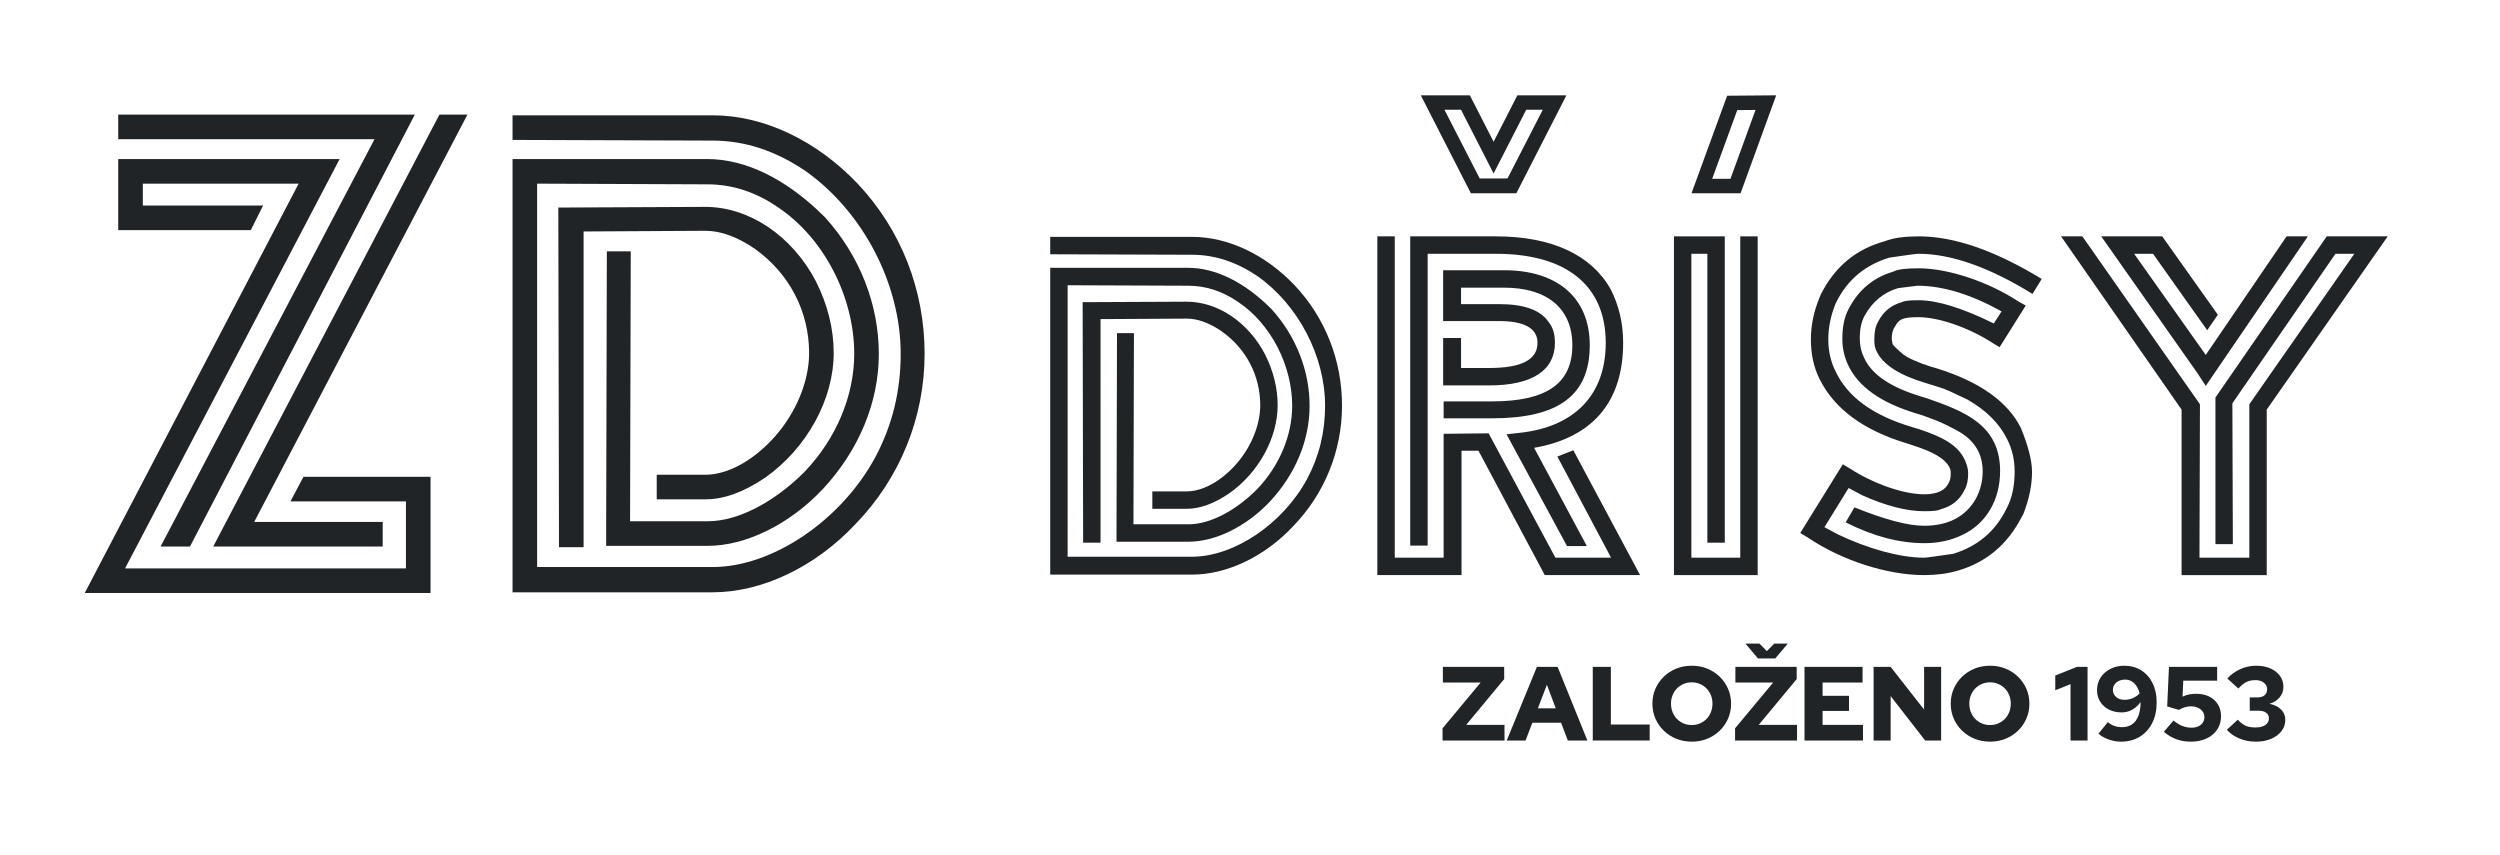
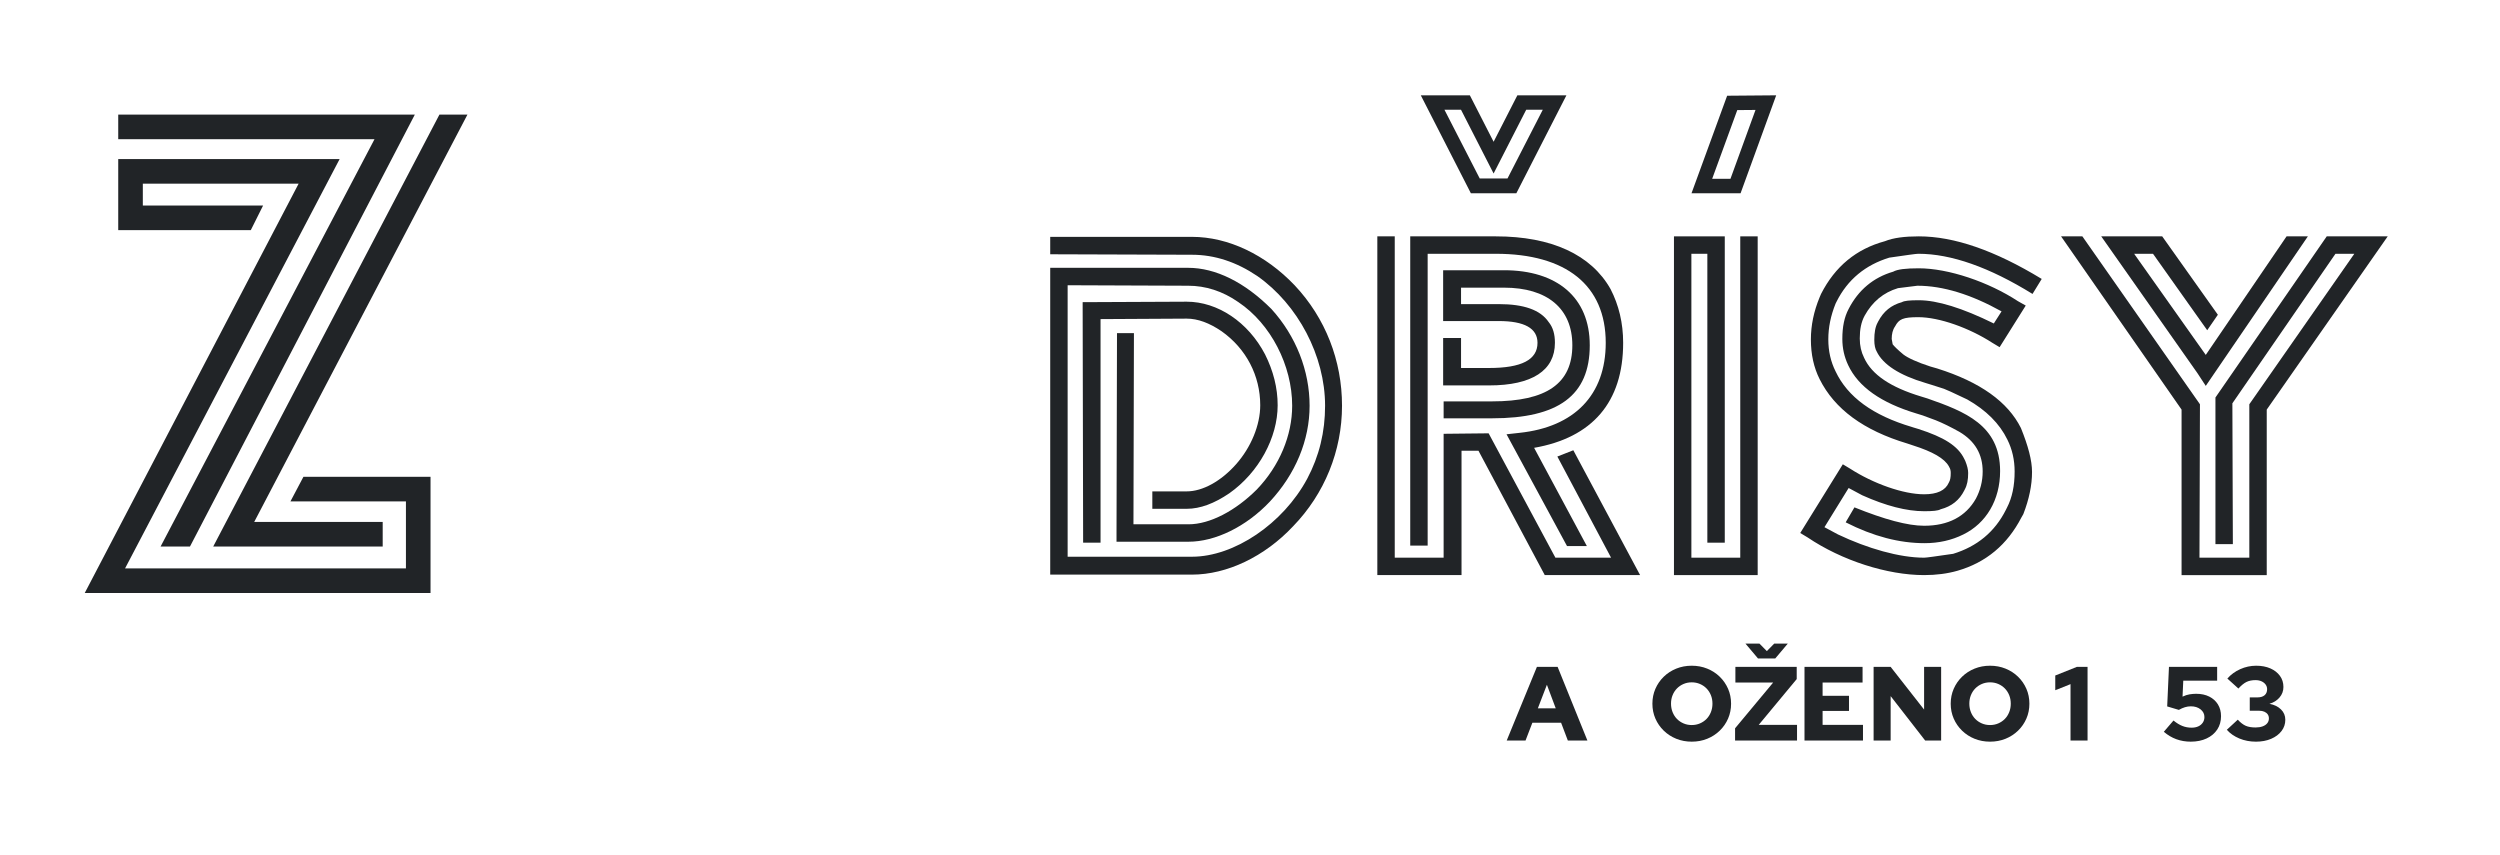
<svg xmlns="http://www.w3.org/2000/svg" id="ZD_Drisy-hor_cerna" viewBox="0 0 762.52 260.787">
  <defs>
    <style>.cls-1{fill:#212427;stroke-width:0px;}</style>
  </defs>
  <path class="cls-1" d="m394.862,86.999c9.446,10.036,14.465,23.025,14.465,36.752s-5.313,26.862-14.907,36.752c-8.708,9.299-20.22,14.76-30.848,14.76h-43.247v-93.577h42.066c8.413,0,17.269,4.428,25.387,12.546,7.527,8.266,11.66,18.893,11.66,29.52,0,10.479-4.28,20.812-12.104,29.225-7.232,7.675-16.678,12.25-24.796,12.25h-21.992v-2.656l.147-60.958h5.166l-.147,58.301h16.826c6.495,0,14.317-4.133,20.811-10.627,6.938-7.232,10.775-16.531,10.775-25.534,0-12.251-6.495-24.944-16.383-31.586-4.871-3.396-10.037-5.019-15.35-5.019l-36.752-.147v82.803h37.933c12.841,0,27.748-10.037,35.128-23.764,3.689-6.937,5.461-14.317,5.461-22.287,0-15.203-8.266-30.849-20.664-39.557-6.346-4.28-12.988-6.494-19.925-6.494l-43.247-.147v-5.313h43.247c11.07,0,22.435,5.461,31.29,14.76Zm-32.914,68.19h-10.479v-5.313h10.479c4.871,0,10.479-3.1,15.055-8.266,4.576-5.166,7.379-11.956,7.379-18.007,0-9.004-4.28-17.27-11.807-22.583-3.69-2.509-7.232-3.838-10.627-3.838l-26.272.148v68.19h-5.313l-.148-73.356,31.734-.147c9.446,0,18.745,6.198,23.911,16.088,2.509,5.019,3.837,10.185,3.837,15.498,0,9.889-5.756,20.516-14.759,26.862-4.575,3.1-8.855,4.724-12.988,4.724Z" />
  <path class="cls-1" d="m491.387,170.097l-16.384-30.848,4.871-1.919,20.368,38.08h-29.077l-20.221-37.933h-5.166v37.933h-25.682v-103.318h5.313v98.005h14.907v-37.785l13.727-.147,20.368,37.933h16.975Zm-35.129-92.691h-20.812v89.001h-5.313v-94.314h26.125c16.974,0,29.077,5.608,34.98,16.088,2.51,4.871,3.838,10.332,3.838,16.384,0,18.154-9.446,28.929-27.158,32.028l16.089,29.963h-6.052l-18.45-34.096,3.985-.442c16.679-1.771,26.272-11.513,26.272-27.453,0-17.564-12.104-27.158-33.505-27.158Zm-1.181,50.183h-14.76v-5.165h14.76c16.679,0,24.501-5.462,24.501-17.122,0-11.217-7.675-17.564-20.812-17.564h-13.136v5.019h11.513c7.675,0,12.693,1.771,15.202,5.461,1.329,1.624,1.919,3.69,1.919,6.348,0,8.413-6.937,12.988-20.073,12.988h-14.021v-14.465h5.461v9.151h8.561c9.89,0,14.76-2.51,14.76-7.675,0-4.429-3.985-6.643-11.808-6.643h-16.974v-15.498h18.597c16.089,0,26.125,8.266,26.125,22.878,0,15.351-9.594,22.287-29.814,22.287Z" />
  <path class="cls-1" d="m526.069,72.092v93.43h-5.313v-88.116h-4.871v92.691h14.908v-98.005h5.313v103.318h-25.535v-103.318h15.498Z" />
  <path class="cls-1" d="m567.984,151.057l-4.133-2.214-7.38,11.955,4.133,2.214c9.004,4.28,18.745,7.085,26.272,7.085.738,0,3.69-.442,8.855-1.181,7.232-2.214,12.694-6.643,16.089-13.432l.295-.591c1.624-3.1,2.361-6.789,2.361-11.069,0-3.542-.737-6.79-2.214-9.741-2.361-4.871-6.494-9.004-12.25-12.251-4.281-2.066-6.643-3.1-7.085-3.247l-3.69-1.181-1.919-.591c-7.97-2.361-12.988-5.608-14.907-9.594-.442-.738-.737-1.919-.737-3.542,0-2.214.295-3.985,1.032-5.313l.148-.296c1.623-3.1,3.984-5.018,7.232-5.903.737-.443,2.361-.591,5.165-.591,5.609,0,13.284,2.361,22.878,7.085l2.361-3.69c-9.298-5.166-17.859-7.822-25.682-7.822l-5.904.738c-4.428,1.328-7.822,4.133-10.184,8.413-1.033,1.918-1.477,4.133-1.477,6.937,0,2.214.443,4.133,1.329,5.904,2.361,5.166,8.117,9.003,17.416,11.808l1.919.591c11.365,3.984,22.14,8.117,22.14,22.14,0,8.855-4.28,15.94-11.218,19.335-3.542,1.771-7.527,2.657-11.808,2.657-7.675,0-15.646-2.066-24.059-6.347l.147-.296,2.51-4.28c9.15,3.69,16.235,5.609,21.254,5.609,7.38,0,12.693-2.805,15.793-8.266,1.328-2.51,2.066-5.313,2.066-8.266,0-5.313-2.361-9.299-7.085-12.104-2.656-1.476-5.019-2.656-7.232-3.542l-3.984-1.476-1.919-.591c-10.775-3.247-17.712-8.118-20.812-14.76-1.181-2.509-1.771-5.166-1.771-7.971,0-3.689.591-6.642,1.919-9.15,2.952-5.757,7.527-9.594,13.579-11.365,1.328-.738,3.838-1.033,7.822-1.033,9.004,0,21.255,4.133,30.258,10.036l2.362,1.329-7.971,12.693-2.214-1.328c-7.085-4.576-16.236-7.823-22.583-7.823-4.723,0-5.903.591-7.084,2.805-.738,1.033-1.033,2.361-1.033,3.837l.295,1.624c.442.59,1.476,1.623,3.247,3.1,1.328,1.033,4.133,2.361,8.266,3.689l2.066.591c13.136,4.133,21.549,10.185,25.534,18.154,2.214,5.461,3.395,9.89,3.395,13.432,0,3.985-.885,8.266-2.656,12.841l-.591,1.033c-4.28,8.266-10.774,13.727-19.482,16.236-3.1.886-6.494,1.328-10.185,1.328-11.218,0-25.092-4.428-35.571-11.513l-2.214-1.328,12.988-20.959,2.214,1.328c7.085,4.575,16.236,7.823,22.583,7.823,3.985,0,6.494-1.182,7.527-3.543.443-.738.591-1.623.591-2.952,0-.737-.147-1.328-.443-1.771l-.147-.296c-1.328-2.361-4.87-4.428-10.922-6.347l-1.771-.59c-13.284-3.985-22.14-10.479-26.715-19.631-1.771-3.542-2.657-7.527-2.657-12.103,0-4.281.886-8.562,2.657-12.842l.442-1.033c4.28-8.413,10.774-13.727,19.483-16.088,2.509-1.033,6.051-1.476,10.331-1.476,10.775,0,23.174,4.28,37.49,12.988l-2.804,4.575c-13.137-8.117-24.797-12.25-34.834-12.25-.737,0-3.689.442-8.855,1.181-7.232,2.214-12.693,6.642-16.088,13.432l-.296.59c-1.476,3.69-2.214,7.232-2.214,10.923,0,3.542.738,6.789,2.214,9.741,3.69,7.822,11.365,13.432,23.32,16.974l.443.147,1.476.443c7.823,2.509,12.104,5.165,14.022,9.15l.295.591c.591,1.476.886,2.656.886,3.689,0,2.066-.295,3.69-1.033,5.019l-.147.295c-1.477,2.952-3.838,4.871-7.232,5.757-.738.442-2.361.59-5.019.59-5.313,0-11.66-1.623-18.893-4.87Z" />
  <path class="cls-1" d="m675.727,165.964v-44.723l33.947-49.149h18.598l-36.899,52.84v50.479h-25.978v-50.479l-36.752-52.84h6.494l35.866,51.216-.147,46.789h15.203v-46.789l32.028-45.902h-5.756l-31.438,45.607.147,42.951h-5.313Zm21.697-93.872h6.494l-31.144,45.607-2.509-3.838-29.372-41.77h18.597l16.975,23.91-3.248,4.724-16.53-23.32h-5.757l21.845,30.848,24.649-36.161Z" />
  <path class="cls-1" d="m123.812,152.935h-35.226l3.96-7.503h38.769v35.434H25.847L91.087,56.013h-47.523v6.67h36.685l-3.751,7.504h-40.437v-21.678h67.533l-65.448,124.853h85.667v-20.427Zm-9.588-110.47H36.061v-7.503h90.461L57.946,166.692h-8.963L114.224,42.465Zm-49.191,124.227L134.025,34.961h8.546l-65.032,124.228h39.186v7.503h-51.692Z" />
-   <path class="cls-1" d="m261.586,56.013c13.34,14.174,20.427,32.516,20.427,51.9s-7.504,37.936-21.052,51.9c-12.297,13.131-28.556,20.844-43.563,20.844h-61.071V48.509h59.404c11.881,0,24.387,6.253,35.851,17.717,10.63,11.673,16.466,26.68,16.466,41.688,0,14.799-6.044,29.39-17.092,41.27-10.213,10.839-23.553,17.301-35.017,17.301h-31.057v-3.752l.208-86.084h7.295l-.208,82.332h23.762c9.171,0,20.218-5.836,29.39-15.007,9.796-10.214,15.216-23.345,15.216-36.06,0-17.3-9.171-35.226-23.137-44.605-6.878-4.794-14.173-7.086-21.677-7.086l-51.9-.208v116.932h53.567c18.134,0,39.186-14.173,49.608-33.558,5.21-9.797,7.712-20.218,7.712-31.474,0-21.469-11.672-43.563-29.181-55.861-8.962-6.044-18.342-9.171-28.139-9.171l-61.071-.208v-7.504h61.071c15.633,0,31.682,7.712,44.188,20.844Zm-46.481,96.297h-14.799v-7.504h14.799c6.878,0,14.799-4.377,21.26-11.672s10.422-16.884,10.422-25.43c0-12.714-6.045-24.387-16.675-31.891-5.211-3.543-10.213-5.419-15.007-5.419l-37.102.209v96.297h-7.503l-.208-103.593,44.813-.208c13.34,0,26.471,8.754,33.766,22.72,3.543,7.086,5.419,14.382,5.419,21.885,0,13.966-8.129,28.973-20.843,37.936-6.461,4.377-12.506,6.67-18.342,6.67Z" />
  <path class="cls-1" d="m535.445,33.532l-7.641,21.008h-5.579l7.657-20.961,5.564-.047m6.31-4.459l-14.965.126-10.866,29.746h14.965l10.866-29.873h0Z" />
-   <path class="cls-1" d="m439.989,225.861v-3.722l11.614-13.956h-11.518v-4.78h18.704v3.722l-11.582,13.956h11.679v4.78h-18.897Z" />
  <path class="cls-1" d="m459.56,225.861l9.208-22.458h6.32l9.08,22.458h-5.968l-2.054-5.422h-8.759l-2.085,5.422h-5.743Zm9.497-9.817h5.454l-2.695-7.187-2.759,7.187Z" />
-   <path class="cls-1" d="m485.804,225.861v-22.458h5.519v17.581h11.839v4.877h-17.357Z" />
  <path class="cls-1" d="m515.994,226.214c-1.689,0-3.262-.294-4.716-.882-1.455-.588-2.728-1.412-3.818-2.471s-1.94-2.288-2.551-3.689c-.609-1.4-.914-2.914-.914-4.54s.305-3.139.914-4.539c.61-1.401,1.46-2.631,2.551-3.69,1.091-1.059,2.363-1.882,3.818-2.47,1.454-.588,3.026-.883,4.716-.883s3.262.295,4.717.883c1.454.588,2.727,1.411,3.817,2.47,1.091,1.06,1.941,2.289,2.551,3.69.609,1.4.914,2.914.914,4.539s-.305,3.14-.914,4.54c-.609,1.401-1.46,2.631-2.551,3.689s-2.363,1.883-3.817,2.471c-1.455.588-3.027.882-4.717.882Zm0-5.068c.898,0,1.732-.166,2.503-.498.77-.331,1.438-.786,2.005-1.363s1.011-1.268,1.332-2.069c.32-.802.48-1.663.48-2.583,0-.94-.16-1.807-.48-2.599-.321-.791-.766-1.476-1.332-2.053-.566-.578-1.235-1.032-2.005-1.364-.771-.331-1.604-.497-2.503-.497s-1.732.166-2.502.497c-.771.332-1.439.786-2.006,1.364-.566.577-1.01,1.262-1.331,2.053-.321.792-.481,1.647-.481,2.566,0,.942.16,1.813.481,2.615s.765,1.492,1.331,2.069,1.235,1.032,2.006,1.363c.77.332,1.604.498,2.502.498Z" />
  <path class="cls-1" d="m529.212,225.861v-3.722l11.614-13.956h-11.518v-4.78h18.704v3.722l-11.582,13.956h11.679v4.78h-18.897Zm7.443-29.549l2.246,2.278,2.246-2.278h4.139l-3.818,4.523h-5.262l-3.817-4.523h4.267Z" />
  <path class="cls-1" d="m550.387,225.861v-22.458h17.711v4.78h-12.192v4.042h8.053v4.62h-8.053v4.235h12.32v4.78h-17.839Z" />
  <path class="cls-1" d="m571.465,225.861v-22.458h5.198l10.202,13.025v-13.025h5.197v22.458h-4.876l-10.523-13.539v13.539h-5.198Z" />
  <path class="cls-1" d="m606.981,226.214c-1.689,0-3.262-.294-4.716-.882-1.455-.588-2.728-1.412-3.818-2.471s-1.94-2.288-2.551-3.689c-.609-1.4-.914-2.914-.914-4.54s.305-3.139.914-4.539c.61-1.401,1.46-2.631,2.551-3.69,1.091-1.059,2.363-1.882,3.818-2.47,1.454-.588,3.026-.883,4.716-.883s3.262.295,4.717.883c1.454.588,2.727,1.411,3.817,2.47,1.091,1.06,1.941,2.289,2.551,3.69.609,1.4.914,2.914.914,4.539s-.305,3.14-.914,4.54c-.609,1.401-1.46,2.631-2.551,3.689s-2.363,1.883-3.817,2.471c-1.455.588-3.027.882-4.717.882Zm0-5.068c.898,0,1.732-.166,2.503-.498.77-.331,1.438-.786,2.005-1.363s1.011-1.268,1.332-2.069c.32-.802.48-1.663.48-2.583,0-.94-.16-1.807-.48-2.599-.321-.791-.766-1.476-1.332-2.053-.566-.578-1.235-1.032-2.005-1.364-.771-.331-1.604-.497-2.503-.497s-1.732.166-2.502.497c-.771.332-1.439.786-2.006,1.364-.566.577-1.01,1.262-1.331,2.053-.321.792-.481,1.647-.481,2.566,0,.942.16,1.813.481,2.615s.765,1.492,1.331,2.069,1.235,1.032,2.006,1.363c.77.332,1.604.498,2.502.498Z" />
  <path class="cls-1" d="m631.525,225.861v-17.196l-4.652,1.86v-4.491l6.577-2.631h3.272v22.458h-5.197Z" />
-   <path class="cls-1" d="m647.919,203.05c1.968,0,3.694.471,5.182,1.412,1.486.941,2.641,2.251,3.465,3.93.823,1.68,1.235,3.642,1.235,5.888,0,2.374-.455,4.46-1.364,6.256-.909,1.797-2.182,3.192-3.817,4.188-1.637.994-3.545,1.491-5.727,1.491-1.241,0-2.492-.225-3.754-.674-1.263-.448-2.289-1.037-3.08-1.764l2.855-3.529c.62.534,1.277.925,1.973,1.171s1.492.369,2.391.369c1.219,0,2.246-.3,3.08-.898s1.465-1.471,1.893-2.615c.428-1.144.642-2.529.642-4.154-.706,1.005-1.556,1.786-2.551,2.342-.994.557-2.059.834-3.192.834-1.476,0-2.78-.289-3.914-.866s-2.021-1.38-2.663-2.406c-.642-1.026-.962-2.202-.962-3.529,0-1.433.357-2.705,1.074-3.817s1.706-1.994,2.968-2.647c1.262-.652,2.685-.979,4.268-.979Zm.064,10.396c.919,0,1.77-.171,2.55-.514.781-.342,1.471-.823,2.069-1.443-.214-.855-.529-1.599-.946-2.23-.417-.63-.92-1.117-1.508-1.459-.588-.343-1.246-.514-1.973-.514-.706,0-1.343.134-1.909.401-.567.268-1.011.637-1.332,1.106-.32.471-.48,1.006-.48,1.604s.149,1.128.449,1.588c.299.46.716.818,1.251,1.075.534.256,1.144.385,1.829.385Z" />
  <path class="cls-1" d="m668.195,226.214c-3.145,0-5.883-1.005-8.214-3.016l2.952-3.433c.94.77,1.85,1.326,2.727,1.668.877.343,1.808.514,2.792.514.791,0,1.476-.134,2.053-.401.578-.267,1.032-.646,1.363-1.139.332-.492.498-1.059.498-1.7,0-.941-.391-1.722-1.171-2.343-.781-.62-1.771-.93-2.968-.93-.6,0-1.198.091-1.797.272-.6.182-1.22.455-1.861.818l-3.561-1.059.545-12.063h14.694v4.202h-10.331l-.225,4.877c.771-.363,1.497-.599,2.182-.706.685-.106,1.348-.16,1.989-.16,1.519,0,2.845.284,3.979.851s2.016,1.363,2.646,2.39c.631,1.027.947,2.225.947,3.594,0,1.54-.386,2.893-1.155,4.059-.771,1.166-1.851,2.075-3.24,2.727-1.391.652-3.006.979-4.845.979Z" />
  <path class="cls-1" d="m688.055,226.214c-1.797,0-3.471-.32-5.021-.962-1.552-.642-2.829-1.529-3.834-2.663l3.336-3.08c.835.898,1.642,1.519,2.423,1.861.78.342,1.791.513,3.032.513.812,0,1.523-.112,2.133-.337.61-.225,1.08-.545,1.412-.962.331-.417.497-.903.497-1.46,0-.492-.123-.909-.369-1.251-.246-.343-.588-.61-1.026-.803s-.958-.288-1.556-.288h-2.888v-4.075h2.374c.919,0,1.636-.219,2.149-.657s.771-1.054.771-1.845c0-.535-.156-1.011-.466-1.428-.311-.417-.728-.743-1.251-.979-.524-.235-1.129-.354-1.812-.354-1.091,0-2.017.188-2.775.562-.76.375-1.578,1.043-2.454,2.005l-3.369-3.048c1.069-1.219,2.379-2.176,3.931-2.871,1.55-.694,3.17-1.043,4.86-1.043,1.646,0,3.091.273,4.331.818,1.24.546,2.214,1.305,2.92,2.278.705.974,1.059,2.102,1.059,3.385,0,1.219-.396,2.289-1.188,3.208-.791.92-1.818,1.562-3.08,1.925,1.477.278,2.652.851,3.529,1.717s1.315,1.92,1.315,3.16c0,1.283-.385,2.428-1.155,3.433-.77,1.006-1.828,1.797-3.176,2.374-1.348.578-2.898.866-4.652.866Z" />
  <path class="cls-1" d="m448.628,58.946l-15.272-29.873h14.965s7.243,14.168,7.243,14.168l7.243-14.168h14.965l-15.272,29.873h-13.872Zm-3.003-25.467h-5.055s10.76,20.957,10.76,20.957h8.468s10.76-20.957,10.76-20.957h-5.055l-9.939,19.441-9.939-19.441Z" />
</svg>